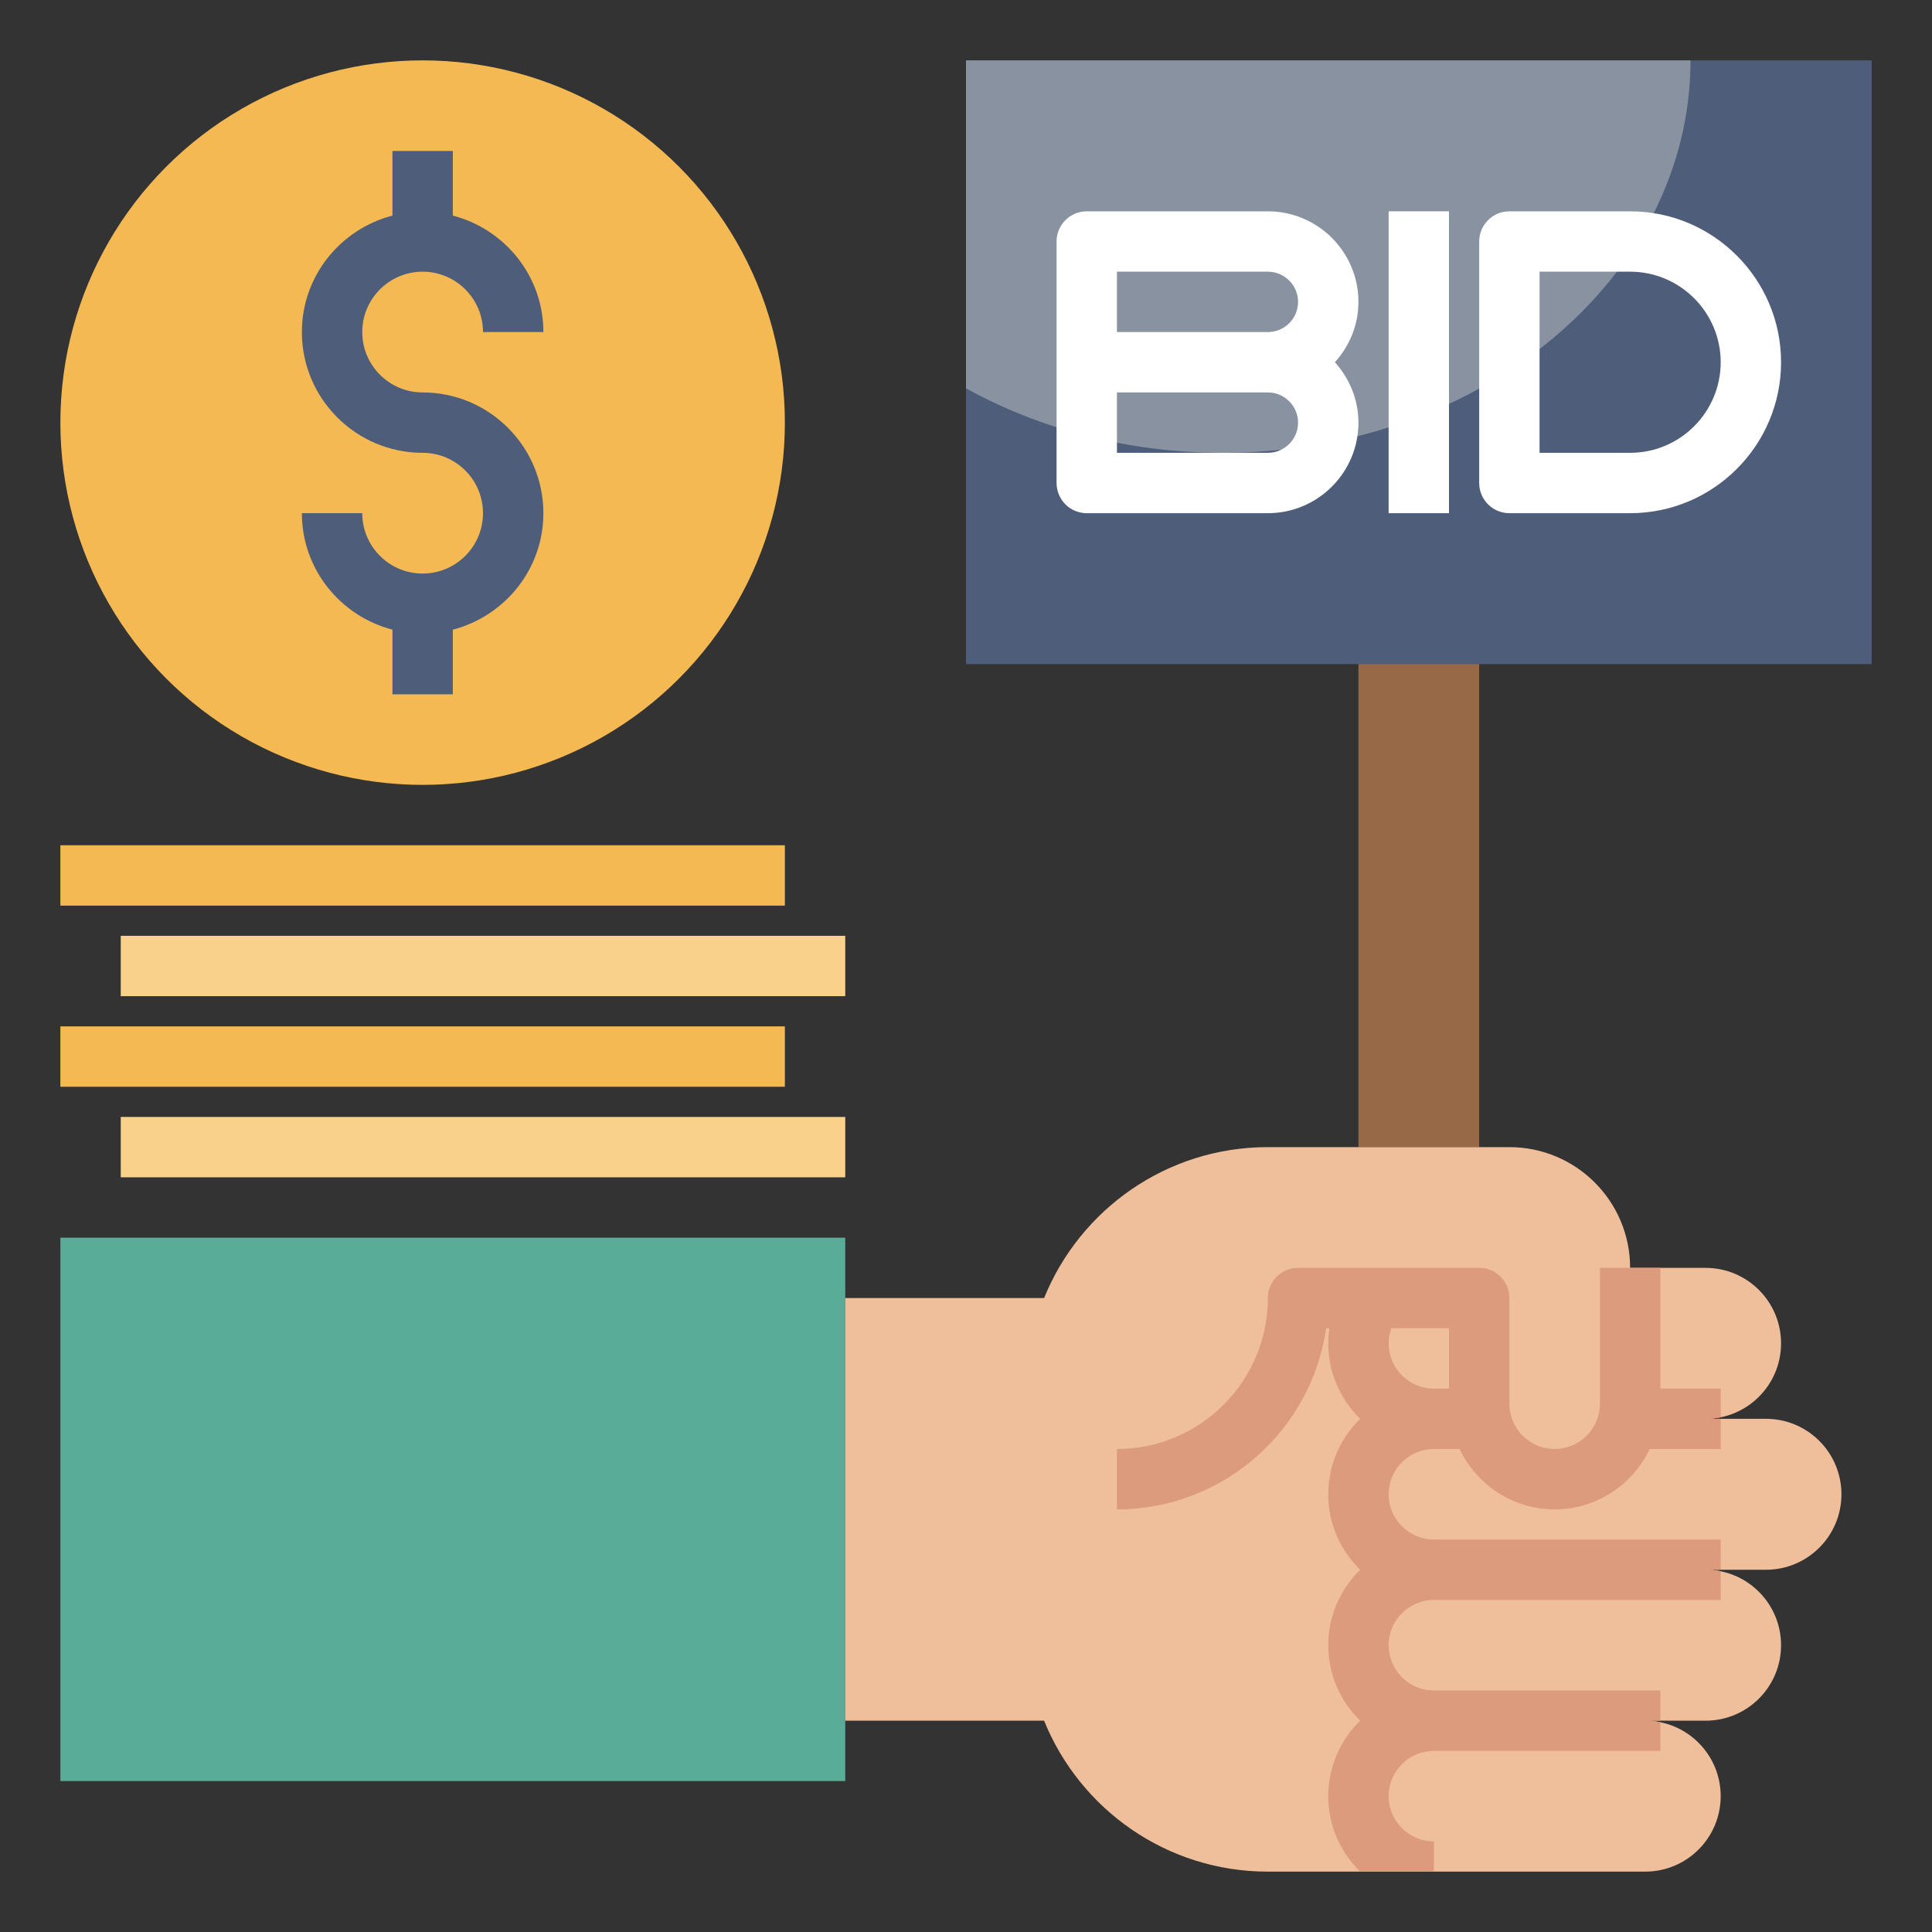
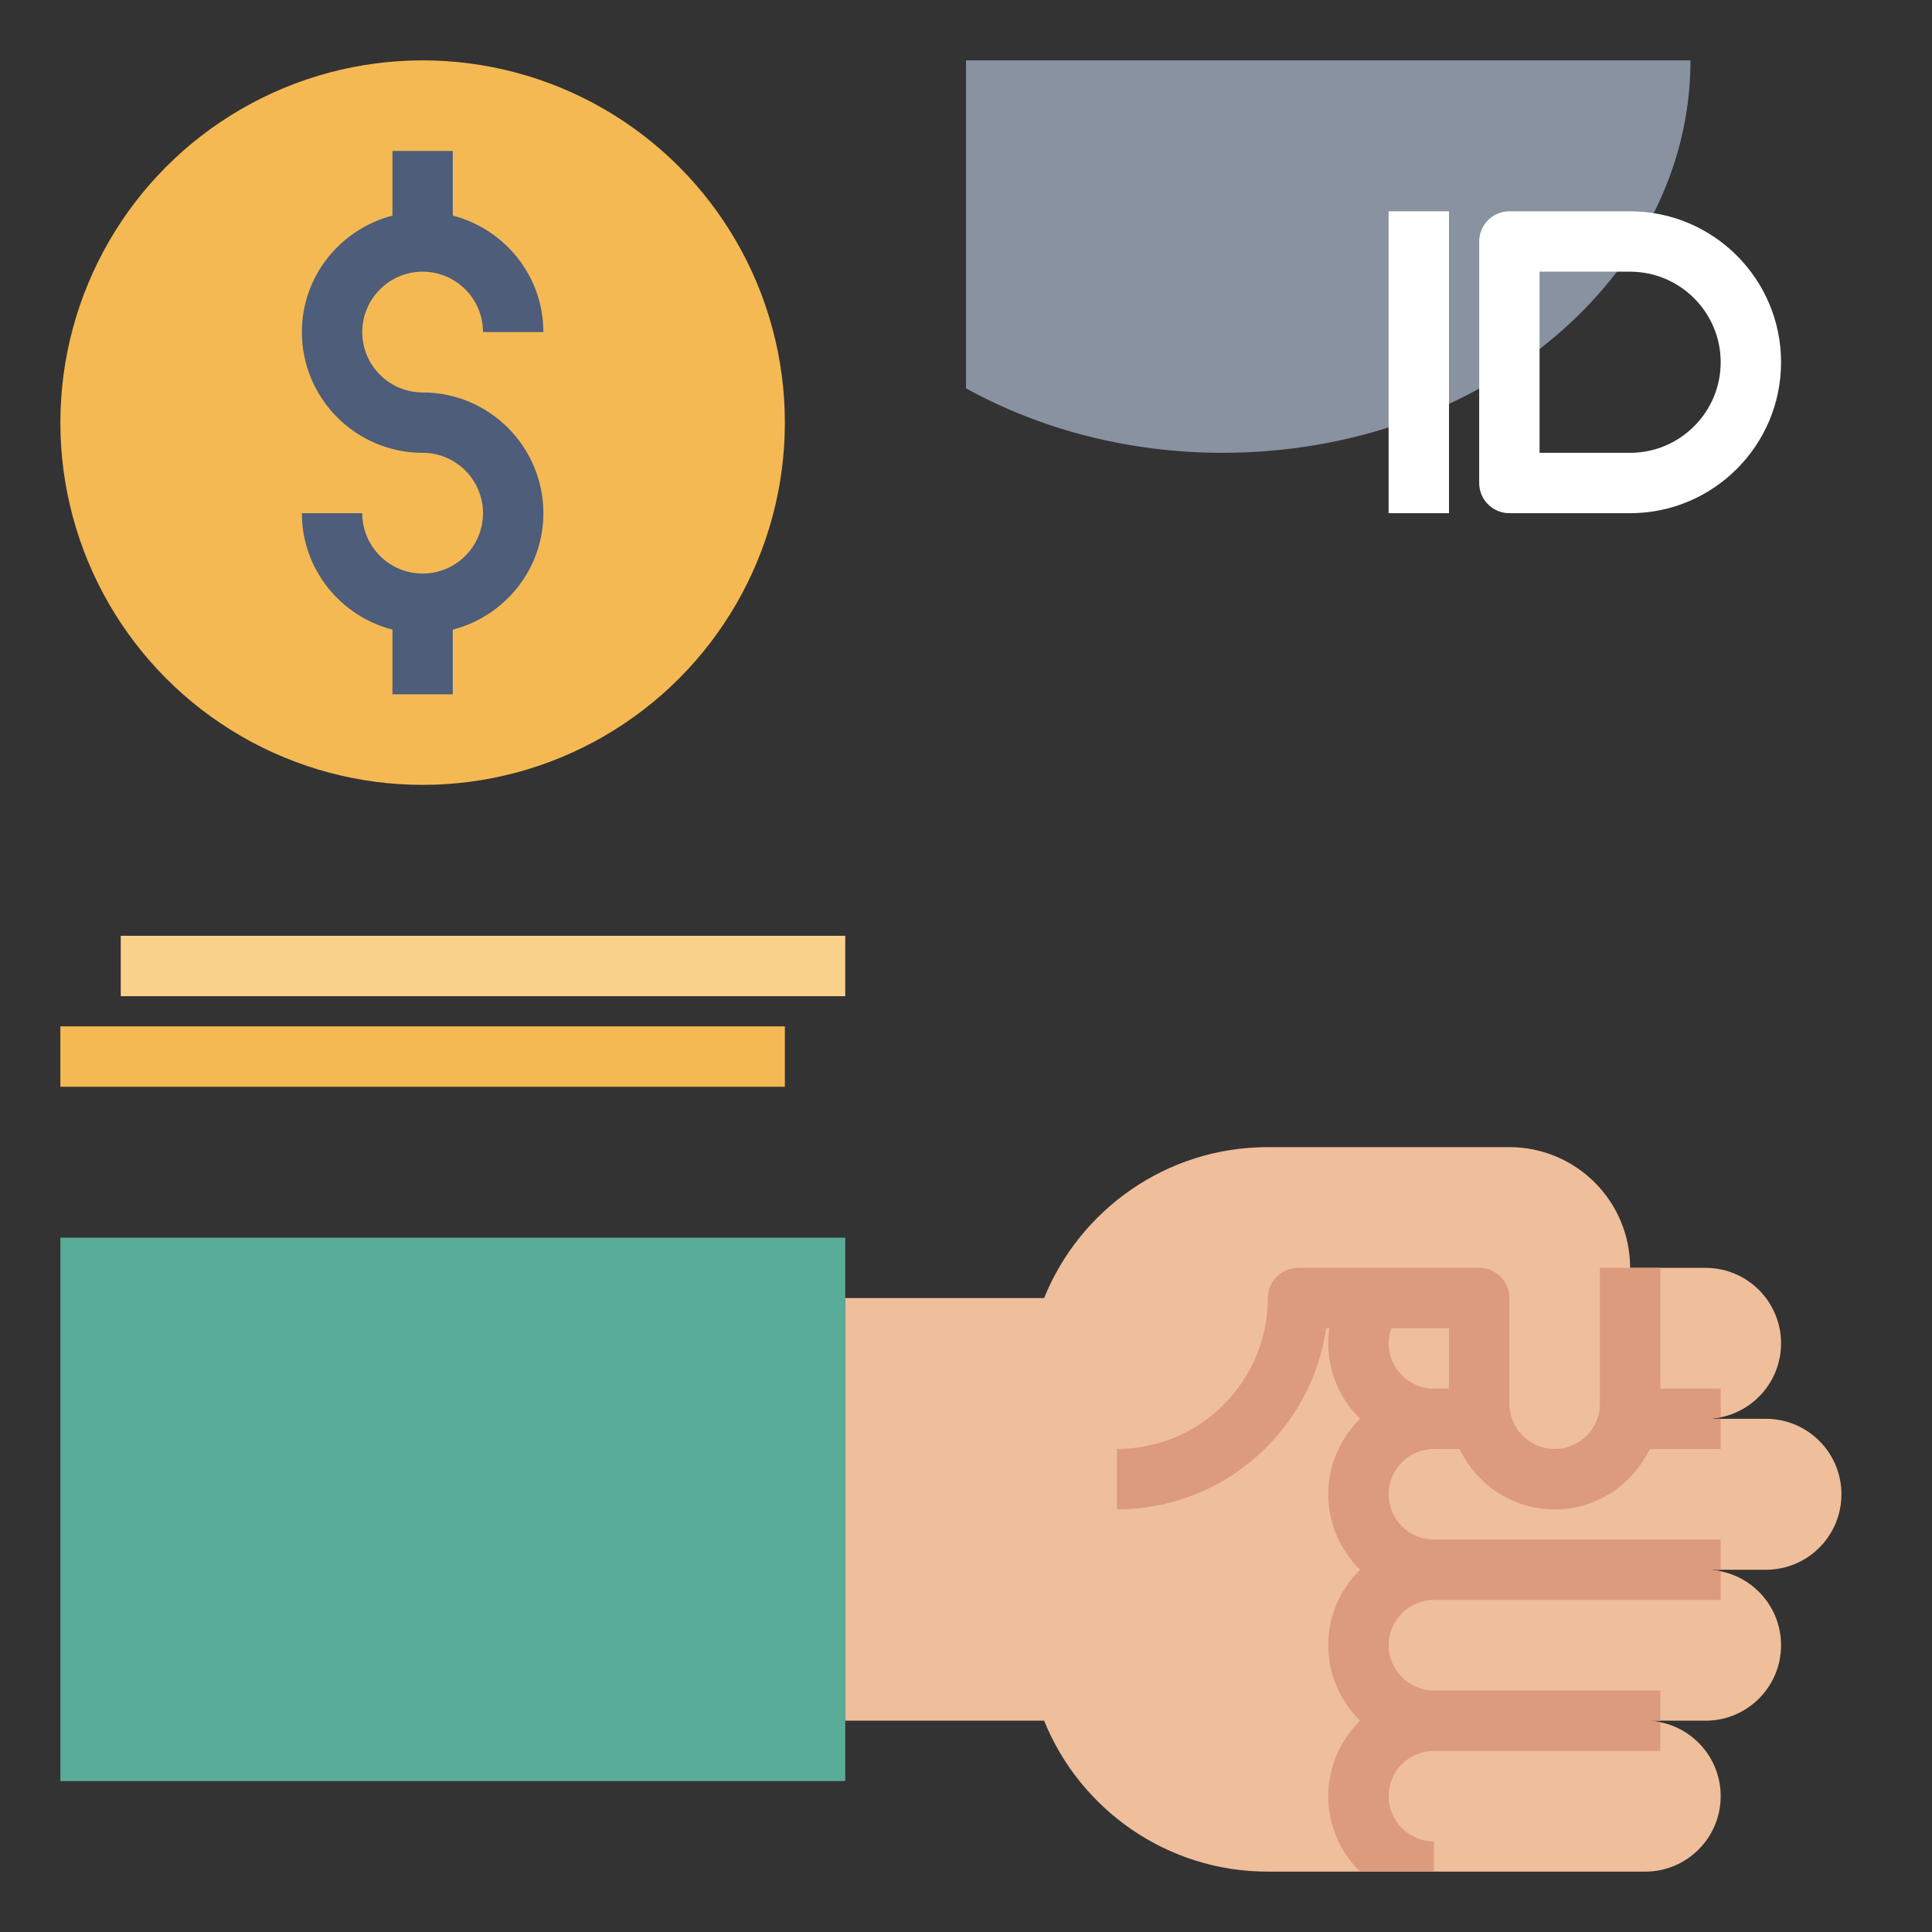
<svg xmlns="http://www.w3.org/2000/svg" id="Layer_3" enable-background="new 0 0 64 64" height="512" viewBox="0 0 64 64" width="512">
  <rect x="0" y="0" width="64" height="64" fill="#333333" stroke="none" />
  <g>
-     <path d="m45 21h4v17h-4z" fill="#976947" />
-     <path d="m32 2h30v20h-30z" fill="#4d5d7a" />
    <path d="m32 12.865c2.442 1.346 5.359 2.135 8.5 2.135 8.56 0 15.5-5.82 15.5-13h-24z" fill="#8892a0" />
    <circle cx="14" cy="14" fill="#f5b953" r="12" />
    <circle cx="14" cy="14" fill="#fff" r="../8.html" />
    <path d="m2 41h26v18h-26" fill="#59ac98" />
    <path d="m57 59.5c0-1.381-1.119-2.5-2.5-2.5h2c1.381 0 2.5-1.119 2.5-2.5s-1.119-2.5-2.5-2.5h2c1.381 0 2.5-1.119 2.5-2.5s-1.119-2.5-2.5-2.5h-2c1.381 0 2.5-1.119 2.5-2.5s-1.119-2.5-2.5-2.5h-2.5c0-2.209-1.791-4-4-4h-8c-3.357 0-6.226 2.069-7.413 5h-6.587v14h6.587c1.187 2.931 4.057 5 7.413 5h12.5c1.381 0 2.5-1.119 2.5-2.5z" fill="#efbe9a" />
    <g fill="#fff">
-       <path d="m42 7h-6c-.552 0-1 .448-1 1v4 4c0 .552.448 1 1 1h6c1.654 0 3-1.346 3-3 0-.771-.301-1.468-.78-2 .48-.532.78-1.229.78-2 0-1.654-1.346-3-3-3zm-5 2h5c.551 0 1 .449 1 1s-.449 1-1 1h-5zm5 6h-5v-2h5c.551 0 1 .449 1 1s-.449 1-1 1z" />
      <path d="m46 7h2v10h-2z" />
      <path d="m54 7h-4c-.552 0-1 .448-1 1v8c0 .552.448 1 1 1h4c2.757 0 5-2.243 5-5s-2.243-5-5-5zm0 8h-3v-6h3c1.654 0 3 1.346 3 3s-1.346 3-3 3z" />
    </g>
    <path d="m14 19c-1.103 0-2-.897-2-2h-2c0 1.858 1.28 3.411 3 3.858v2.142h2v-2.142c1.72-.447 3-2 3-3.858 0-2.206-1.794-4-4-4-1.103 0-2-.897-2-2s.897-2 2-2 2 .897 2 2h2c0-1.858-1.28-3.411-3-3.858v-2.142h-2v2.142c-1.72.447-3 2-3 3.858 0 2.206 1.794 4 4 4 1.103 0 2 .897 2 2s-.897 2-2 2z" fill="#4d5d7a" />
-     <path d="m2 28h24v2h-24z" fill="#f5b953" />
    <path d="m4 31h24v2h-24z" fill="#f9d18b" />
    <path d="m2 34h24v2h-24z" fill="#f5b953" />
-     <path d="m4 37h24v2h-24z" fill="#f9d18b" />
    <path d="m53 46.5c0 .827-.673 1.5-1.5 1.5s-1.5-.673-1.5-1.5v-3.5c0-.553-.448-1-1-1h-6c-.552 0-1 .447-1 1 0 2.757-2.243 5-5 5v2c3.521 0 6.442-2.612 6.929-6h.111c-.024.165-.04.331-.04.5 0 .98.407 1.864 1.058 2.5-.651.636-1.058 1.52-1.058 2.5s.407 1.864 1.058 2.5c-.651.636-1.058 1.52-1.058 2.5s.407 1.864 1.058 2.5c-.651.636-1.058 1.52-1.058 2.5s.407 1.864 1.058 2.5h2.442v-1c-.827 0-1.5-.673-1.5-1.5s.673-1.5 1.5-1.5h5.5 2v-.95c-.162-.032-.329-.05-.5-.05h.5v-1h-2-5.5c-.827 0-1.5-.673-1.5-1.5s.673-1.5 1.5-1.5h7.5 2v-.95c-.162-.032-.329-.05-.5-.05h.5v-1h-2-7.5c-.827 0-1.5-.673-1.5-1.5s.673-1.5 1.5-1.5h.851c.564 1.178 1.758 2 3.149 2s2.585-.822 3.149-2h2.351v-1h-.5c.171 0 .338-.018.5-.05v-.95h-2v-4h-1-1zm-5.5-.5c-.827 0-1.5-.673-1.5-1.5 0-.173.033-.341.09-.5h1.91v2z" fill="#db9b7c" />
  </g>
</svg>